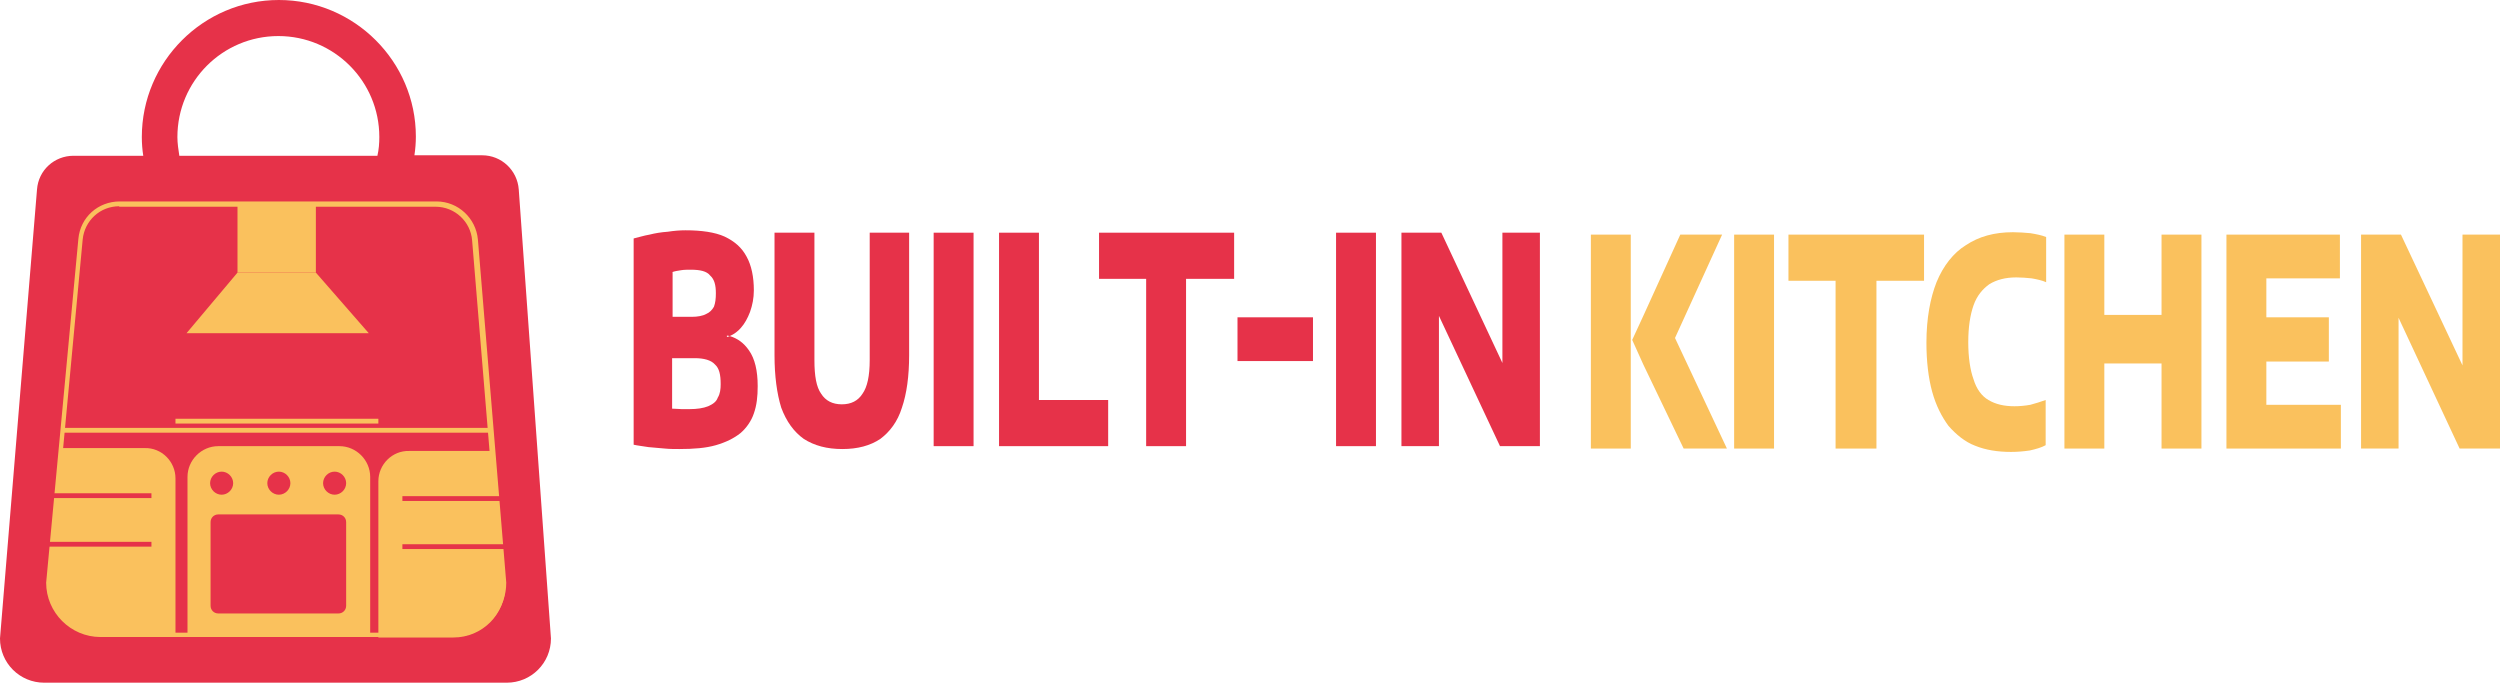
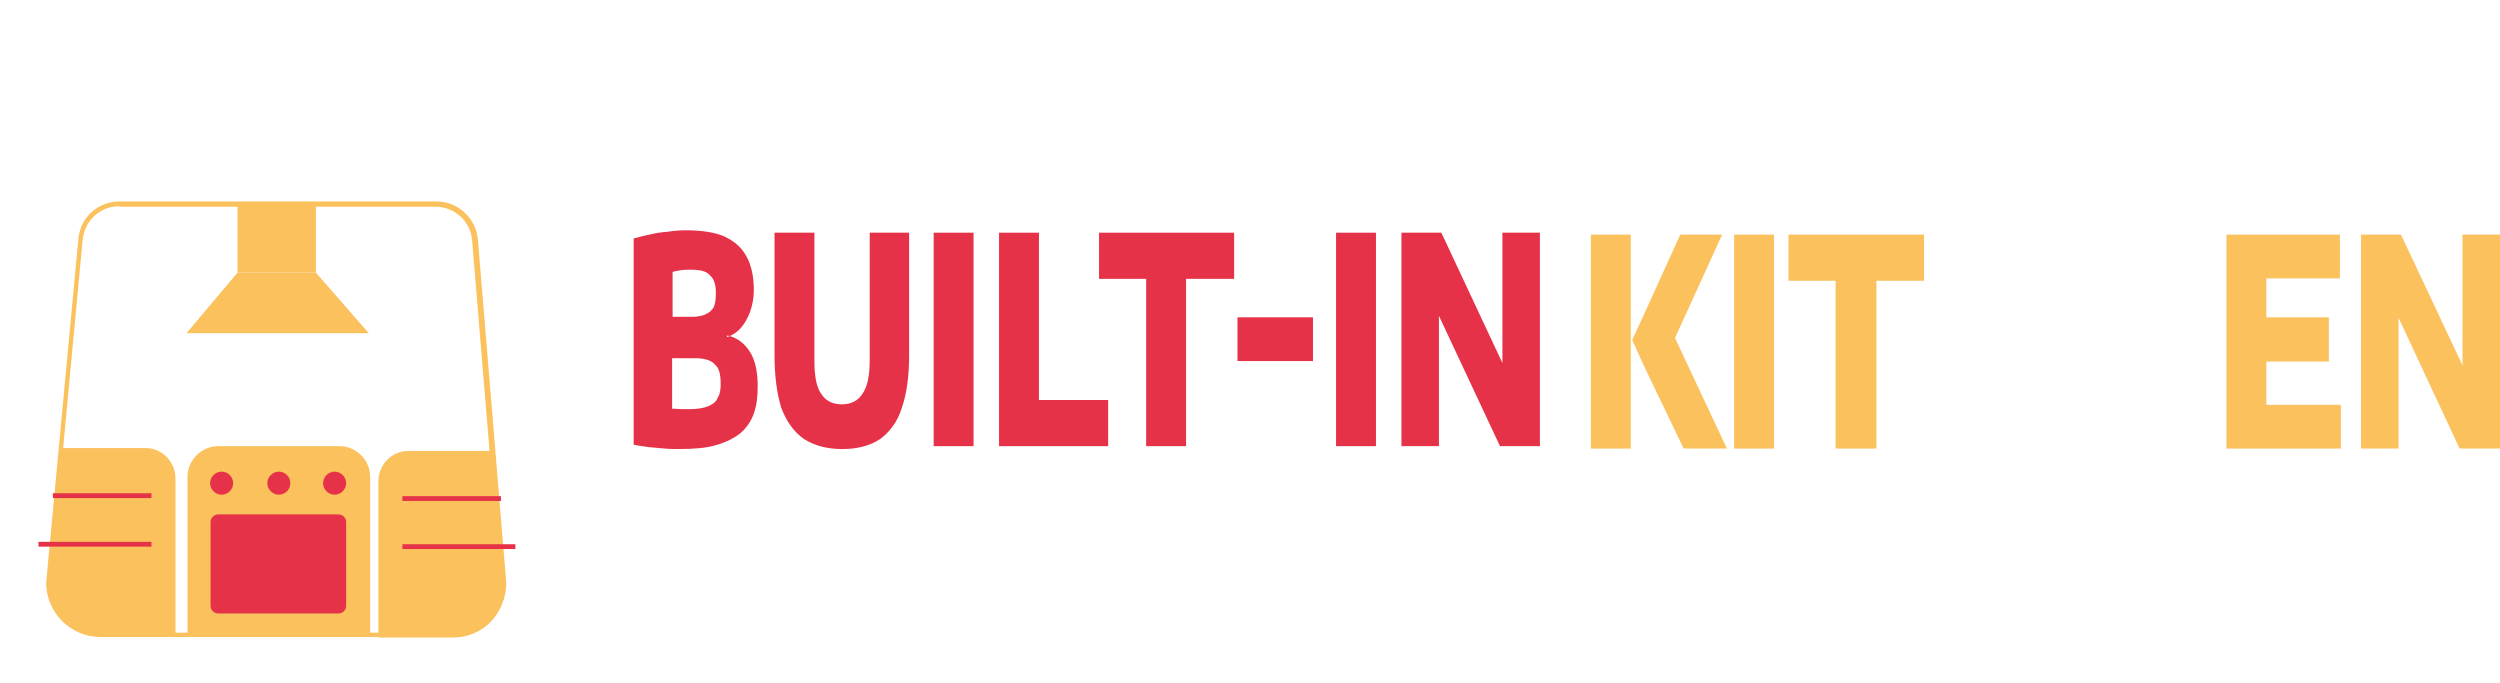
<svg xmlns="http://www.w3.org/2000/svg" version="1.2" viewBox="0 0 520 142" width="520" height="142">
  <title>New Project</title>
  <style>
		.s0 { fill: #e63249 } 
		.s1 { fill: #fac15d } 
	</style>
-   <path class="s0" d="m107.9 39.4c-0.3-4-3.6-7.1-7.6-7.1h-14.1q0.3-2 0.3-3.9c0-15.6-12.8-28.4-28.5-28.4-15.7 0-28.5 12.8-28.5 28.5q0 2 0.3 3.9h-14.5c-4 0-7.3 3-7.6 7l-7.7 93.4c0 5.1 4.1 9.2 9.2 9.2h96.2c5.1 0 9.2-4.1 9.2-9.2zm-71-10.9c0-11.6 9.4-21 21-21 11.6 0 21 9.4 21 21 0 1.3-0.1 2.6-0.4 3.9h-41.2c-0.2-1.3-0.4-2.6-0.4-3.9z" />
  <path class="s1" d="m93.9 132.5h-73c-6.2 0-11.3-5.1-11.3-11.3l6.7-71.5c0.4-4.5 4.1-7.8 8.6-7.8h65.9c4.5 0 8.2 3.5 8.6 7.9l5.9 71.4c0 5.2-3.5 9.7-8.5 11-1.1 0.2-2 0.3-2.9 0.3zm-69.1-89.6c-4 0-7.2 3-7.6 6.9l-6.7 71.5c0 5.7 4.6 10.3 10.3 10.3h73c0.9 0 1.7-0.1 2.6-0.3 4.6-1.2 7.7-5.3 7.7-10l-5.9-71.3c-0.3-3.9-3.6-7-7.6-7h-65.8z" />
  <path fill-rule="evenodd" class="s1" d="m49.4 42.4h16.3v14.3h-16.3z" />
  <path fill-rule="evenodd" class="s1" d="m65.7 56.7h-16.3l-10.6 12.6h37.9z" />
  <path class="s1" d="m77 131.7h-38v-32.5c0-3.5 2.9-6.4 6.4-6.4h25.2c3.5 0 6.4 2.9 6.4 6.4z" />
  <path class="s1" d="m36.5 99.5v32.5h-15.7c-6 0-10.8-4.8-10.8-10.8l2.6-28h17.5c3.5-0.1 6.4 2.8 6.4 6.3z" />
-   <path fill-rule="evenodd" class="s1" d="m13 89h89v1h-89z" />
-   <path fill-rule="evenodd" class="s1" d="m36.5 87.1h42.2v1h-42.2z" />
  <path fill-rule="evenodd" class="s0" d="m58 102.9c-1.3 0-2.4-1.1-2.4-2.4 0-1.3 1.1-2.4 2.4-2.4 1.3 0 2.4 1.1 2.4 2.4 0 1.3-1.1 2.4-2.4 2.4z" />
  <path fill-rule="evenodd" class="s0" d="m69.6 102.9c-1.3 0-2.4-1.1-2.4-2.4 0-1.3 1.1-2.4 2.4-2.4 1.3 0 2.4 1.1 2.4 2.4 0 1.3-1.1 2.4-2.4 2.4z" />
  <path fill-rule="evenodd" class="s0" d="m46.1 102.9c-1.3 0-2.4-1.1-2.4-2.4 0-1.3 1.1-2.4 2.4-2.4 1.3 0 2.4 1.1 2.4 2.4 0 1.3-1.1 2.4-2.4 2.4z" />
  <path fill-rule="evenodd" class="s0" d="m11 102.6h20.5v1h-20.5z" />
  <path fill-rule="evenodd" class="s0" d="m8 112.7h23.5v1h-23.5z" />
  <path class="s1" d="m78.7 100.1v32.5h15.6c6 0 10.8-4.8 10.8-10.8l-2.6-28h-17.4c-3.5-0.1-6.4 2.8-6.4 6.3z" />
  <path fill-rule="evenodd" class="s0" d="m83.7 103.2h20.5v1h-20.5z" />
  <path fill-rule="evenodd" class="s0" d="m83.7 113.2h23.5v1h-23.5z" />
  <path class="s0" d="m70.4 127.6h-25c-0.9 0-1.6-0.7-1.6-1.6v-17.4c0-0.9 0.7-1.6 1.6-1.6h25c0.9 0 1.6 0.7 1.6 1.6v17.4c0 0.9-0.7 1.6-1.6 1.6z" />
  <g>
    <path fill-rule="evenodd" class="s1" d="m339.2 48.8v44.5h-8.3v-44.5z" />
    <path fill-rule="evenodd" class="s1" d="m359.2 93.3h-9l-8.4-17.5-2.3-5.1 2.4-5.2 7.6-16.7h8.7l-9.8 21.5z" />
    <path fill-rule="evenodd" class="s1" d="m369 48.8v44.5h-8.3v-44.5z" />
    <path class="s1" d="m372 48.8v9.6h9.8v34.9h8.5v-34.9h9.9v-9.6z" />
-     <path class="s1" d="m413.8 59.1c1.5-0.9 3.3-1.4 5.6-1.4 1.1 0 2.2 0.1 3.2 0.2 1.1 0.2 2.1 0.4 3 0.8v-9.4c-1-0.4-2.1-0.6-3.3-0.8-1.2-0.1-2.4-0.2-3.6-0.2-3.9 0-7.1 0.9-9.8 2.7-2.6 1.6-4.7 4.3-6.1 7.7-1.3 3.3-2.1 7.5-2.1 12.6 0 3.8 0.4 7.3 1.2 10.2 0.8 2.9 2 5.2 3.4 7.1 1.6 1.8 3.4 3.3 5.5 4.1 2.2 0.9 4.7 1.3 7.5 1.3 1.3 0 2.5-0.1 3.9-0.3 1.3-0.3 2.4-0.6 3.3-1.1v-9.4c-1.1 0.4-2.1 0.7-3.2 1q-1.7 0.3-3.3 0.3c-2.1 0-3.9-0.4-5.4-1.3-1.4-0.8-2.5-2.3-3.1-4.3-0.7-1.9-1.1-4.6-1.1-7.7 0-3.2 0.4-5.7 1.1-7.7 0.7-2 1.9-3.4 3.3-4.4z" />
-     <path class="s1" d="m449.6 48.8v16.7h-11.9v-16.7h-8.3v44.5h8.3v-17.7h11.9v17.7h8.3v-44.5z" />
    <path fill-rule="evenodd" class="s1" d="m486.9 84.2v9.1h-23.8v-44.5h23.6v9.1h-15.3v8.1h13v9.2h-13v9z" />
    <path fill-rule="evenodd" class="s1" d="m520 48.8v44.5h-8.4l-12.7-27.2v27.2h-7.8v-44.5h8.3l12.8 27.2v-27.2z" />
  </g>
  <g>
    <path class="s0" d="m151.1 70.8v0.4c0.2-0.1 0.5-0.1 0.6-0.3-0.1-0.1-0.4-0.1-0.6-0.1z" />
    <path class="s0" d="m155.8 72.9c-1.1-1.6-2.4-2.5-4-3-0.2 0.1-0.3 0.1-0.6 0.2v-0.3c0.3 0 0.5 0.1 0.6 0.1 0.9-0.4 1.7-1 2.3-1.7 0.8-0.9 1.4-2 1.9-3.3 0.5-1.4 0.8-2.9 0.8-4.5 0-2.8-0.5-5.2-1.5-7-1-1.9-2.5-3.2-4.6-4.2-2-0.9-4.8-1.3-8.1-1.3-1.2 0-2.4 0.1-3.7 0.3-1.4 0.1-2.6 0.3-3.8 0.6-1.2 0.2-2.4 0.6-3.3 0.8v42.9c0.9 0.2 1.9 0.3 3.1 0.5 1.1 0.1 2.3 0.2 3.4 0.3 1 0.1 2.1 0.1 3 0.1 3 0 5.5-0.2 7.6-0.8q3.1-0.9 5.1-2.5c1.3-1.1 2.3-2.6 2.8-4.1 0.6-1.7 0.8-3.5 0.8-5.7 0-3.2-0.6-5.7-1.8-7.4zm-16-16.3c0.6-0.2 1.2-0.3 1.9-0.4 0.6-0.1 1.4-0.1 2-0.1 1.9 0 3.3 0.3 4 1.2 0.9 0.8 1.2 2 1.2 3.7 0 1.1-0.1 2-0.4 2.8-0.4 0.7-0.9 1.2-1.6 1.5-0.7 0.4-1.8 0.6-3 0.6h-4v-9.3zm9.5 26.1c-0.3 0.9-1.1 1.4-2 1.8-1 0.4-2.3 0.6-3.9 0.6-0.6 0-1.2 0-1.6 0-0.6 0-1.2-0.1-2-0.1v-10.5h4.7c1.9 0 3.4 0.4 4.2 1.3 0.9 0.8 1.2 2.1 1.2 4.1 0 1-0.1 2-0.6 2.8z" />
    <path class="s0" d="m175.2 93.4c-3.2 0-5.8-0.7-8-2.1q-3.1-2.2-4.7-6.5c-0.9-2.9-1.4-6.6-1.4-10.9v-25.5h8.3v26.5c0 3.3 0.4 5.6 1.4 7q1.4 2.2 4.3 2.2 2.9 0 4.3-2.2c1-1.4 1.5-3.7 1.5-7v-26.5h8.2v25.5c0 4.3-0.5 8-1.5 10.9-0.9 2.9-2.5 5-4.5 6.5-2.1 1.4-4.7 2.1-7.9 2.1z" />
    <path fill-rule="evenodd" class="s0" d="m202.5 48.4v44.4h-8.3v-44.4z" />
    <path class="s0" d="m207.8 92.8v-44.4h8.3v34.8h14.4v9.6z" />
    <path class="s0" d="m238.4 92.8v-34.8h-9.8v-9.6h28.1v9.6h-10v34.8z" />
    <path fill-rule="evenodd" class="s0" d="m273.1 66v9.1h-15.7v-9.1z" />
    <path fill-rule="evenodd" class="s0" d="m286.2 48.4v44.4h-8.3v-44.4z" />
    <path fill-rule="evenodd" class="s0" d="m320.3 48.4v44.4h-8.3l-12.7-27.1v27.1h-7.8v-44.4h8.3l12.7 27.1v-27.1z" />
  </g>
</svg>